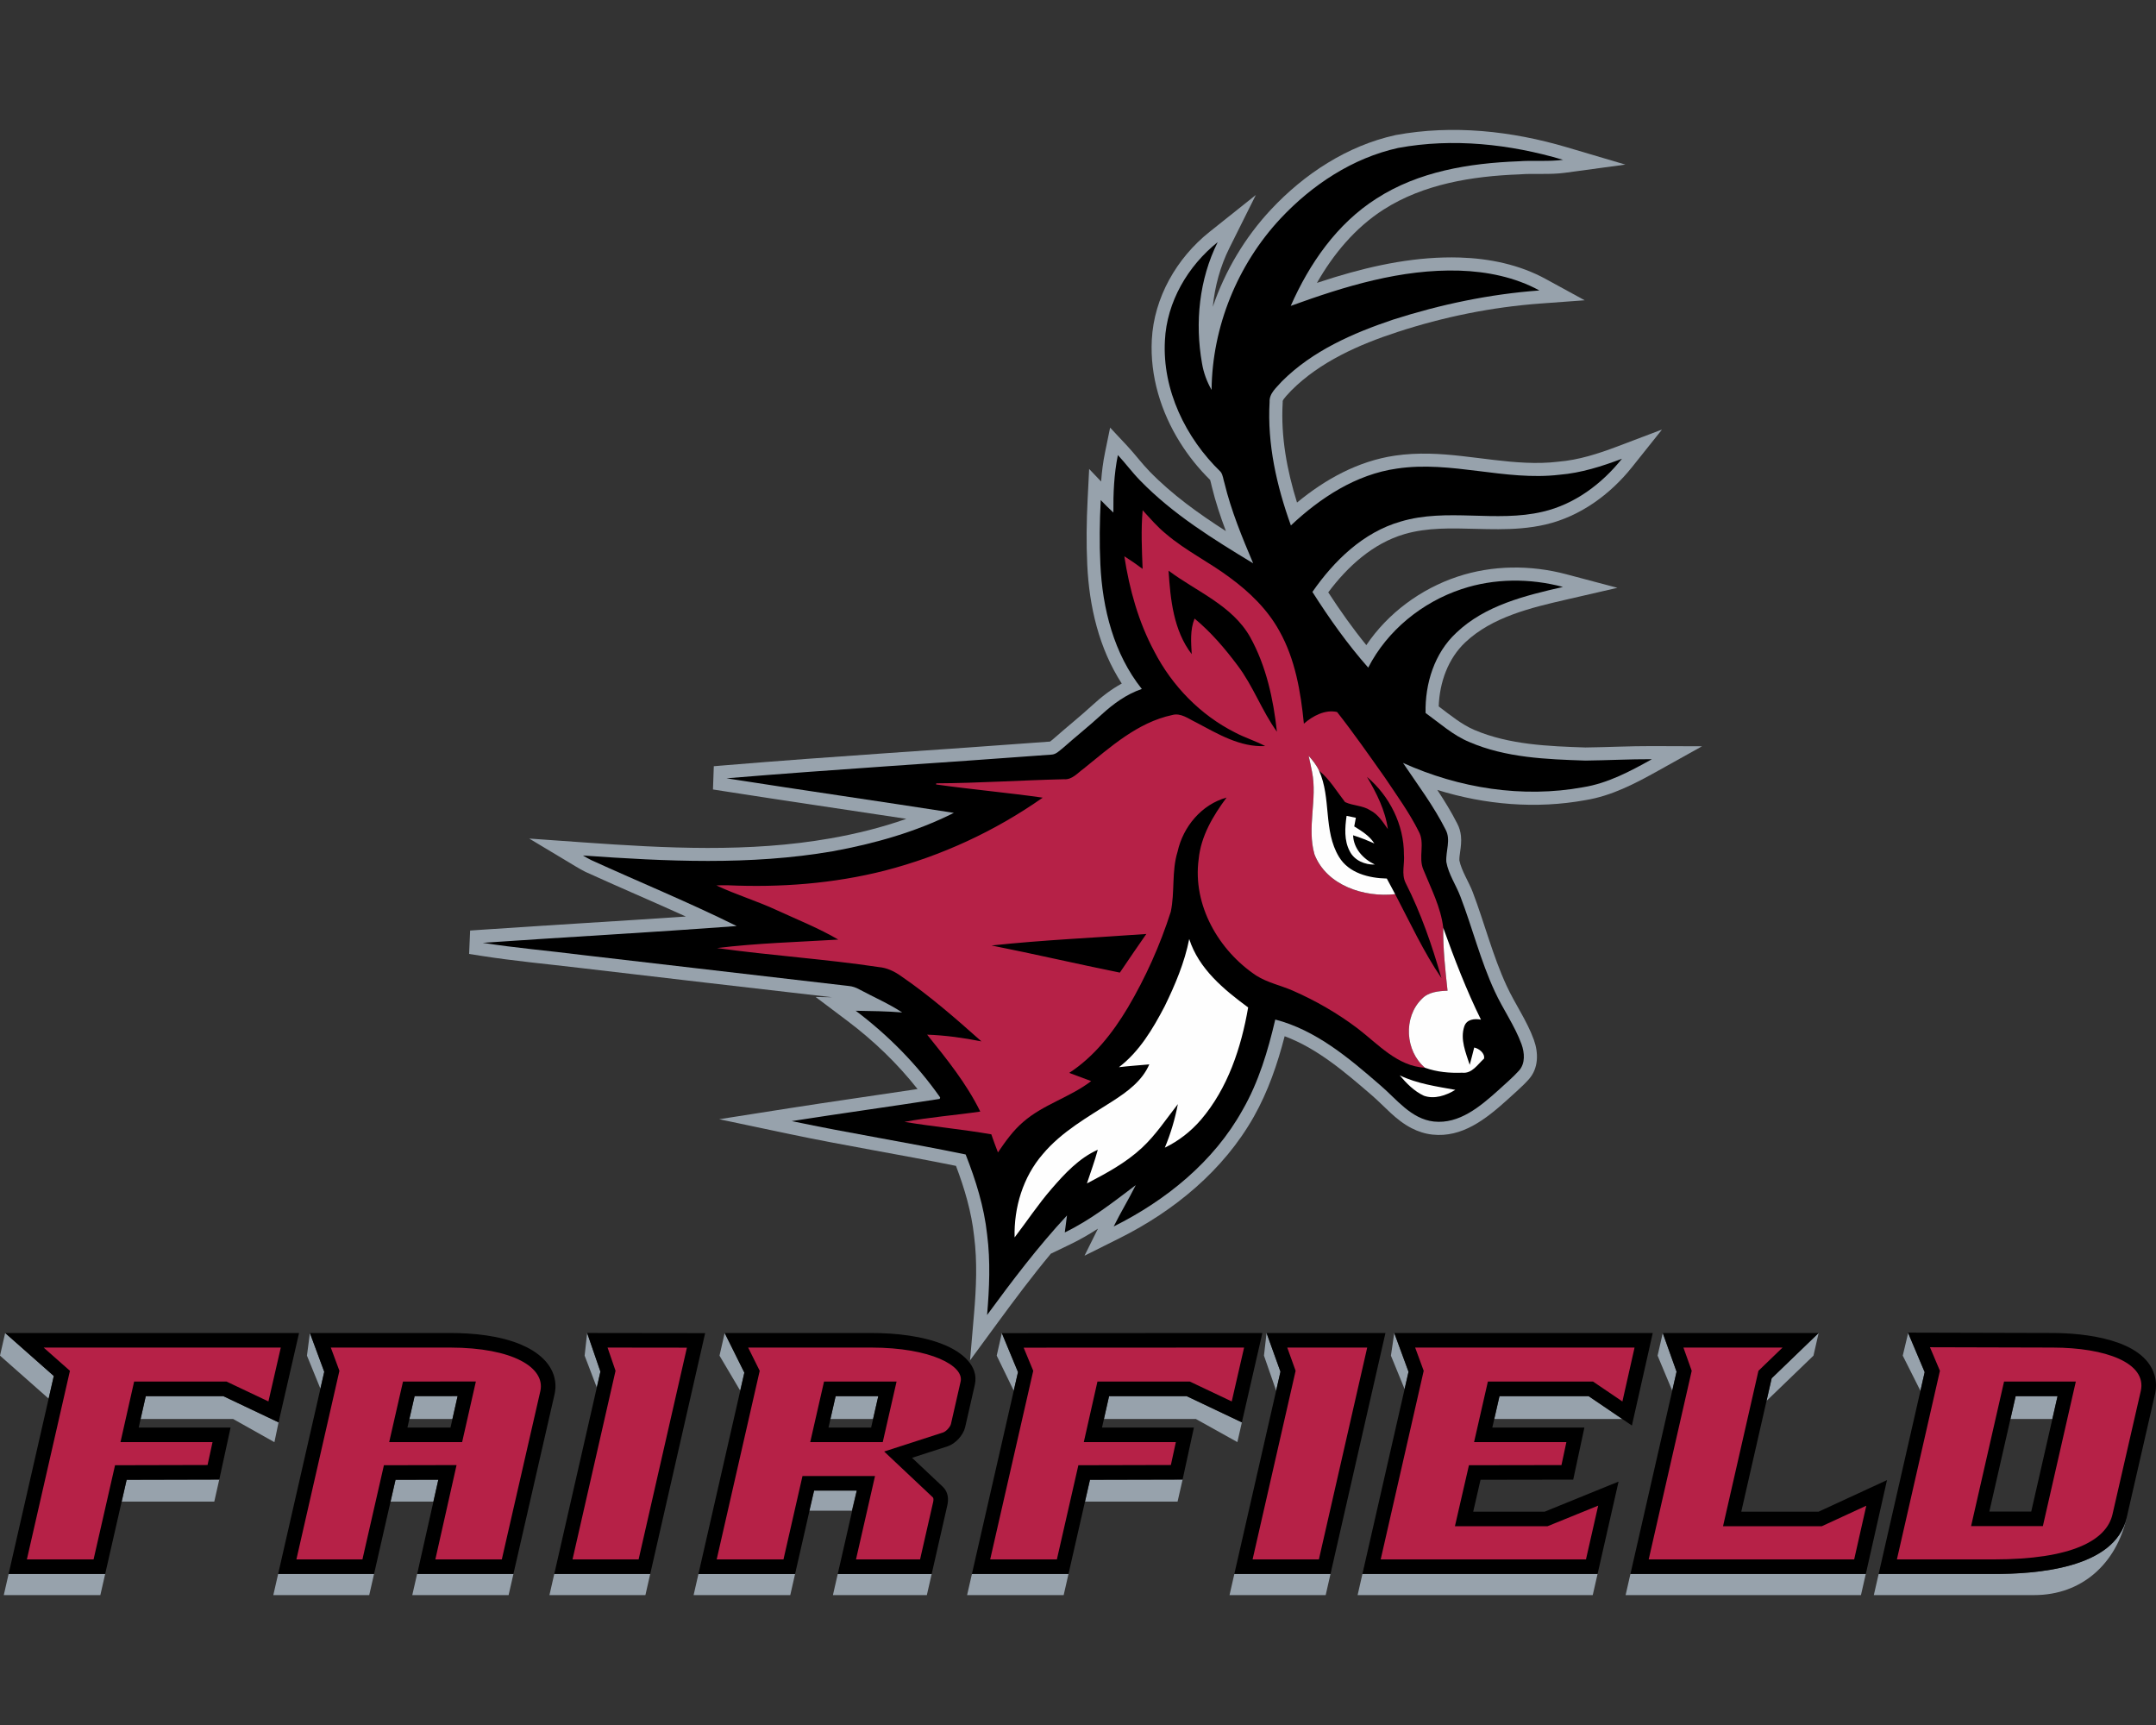
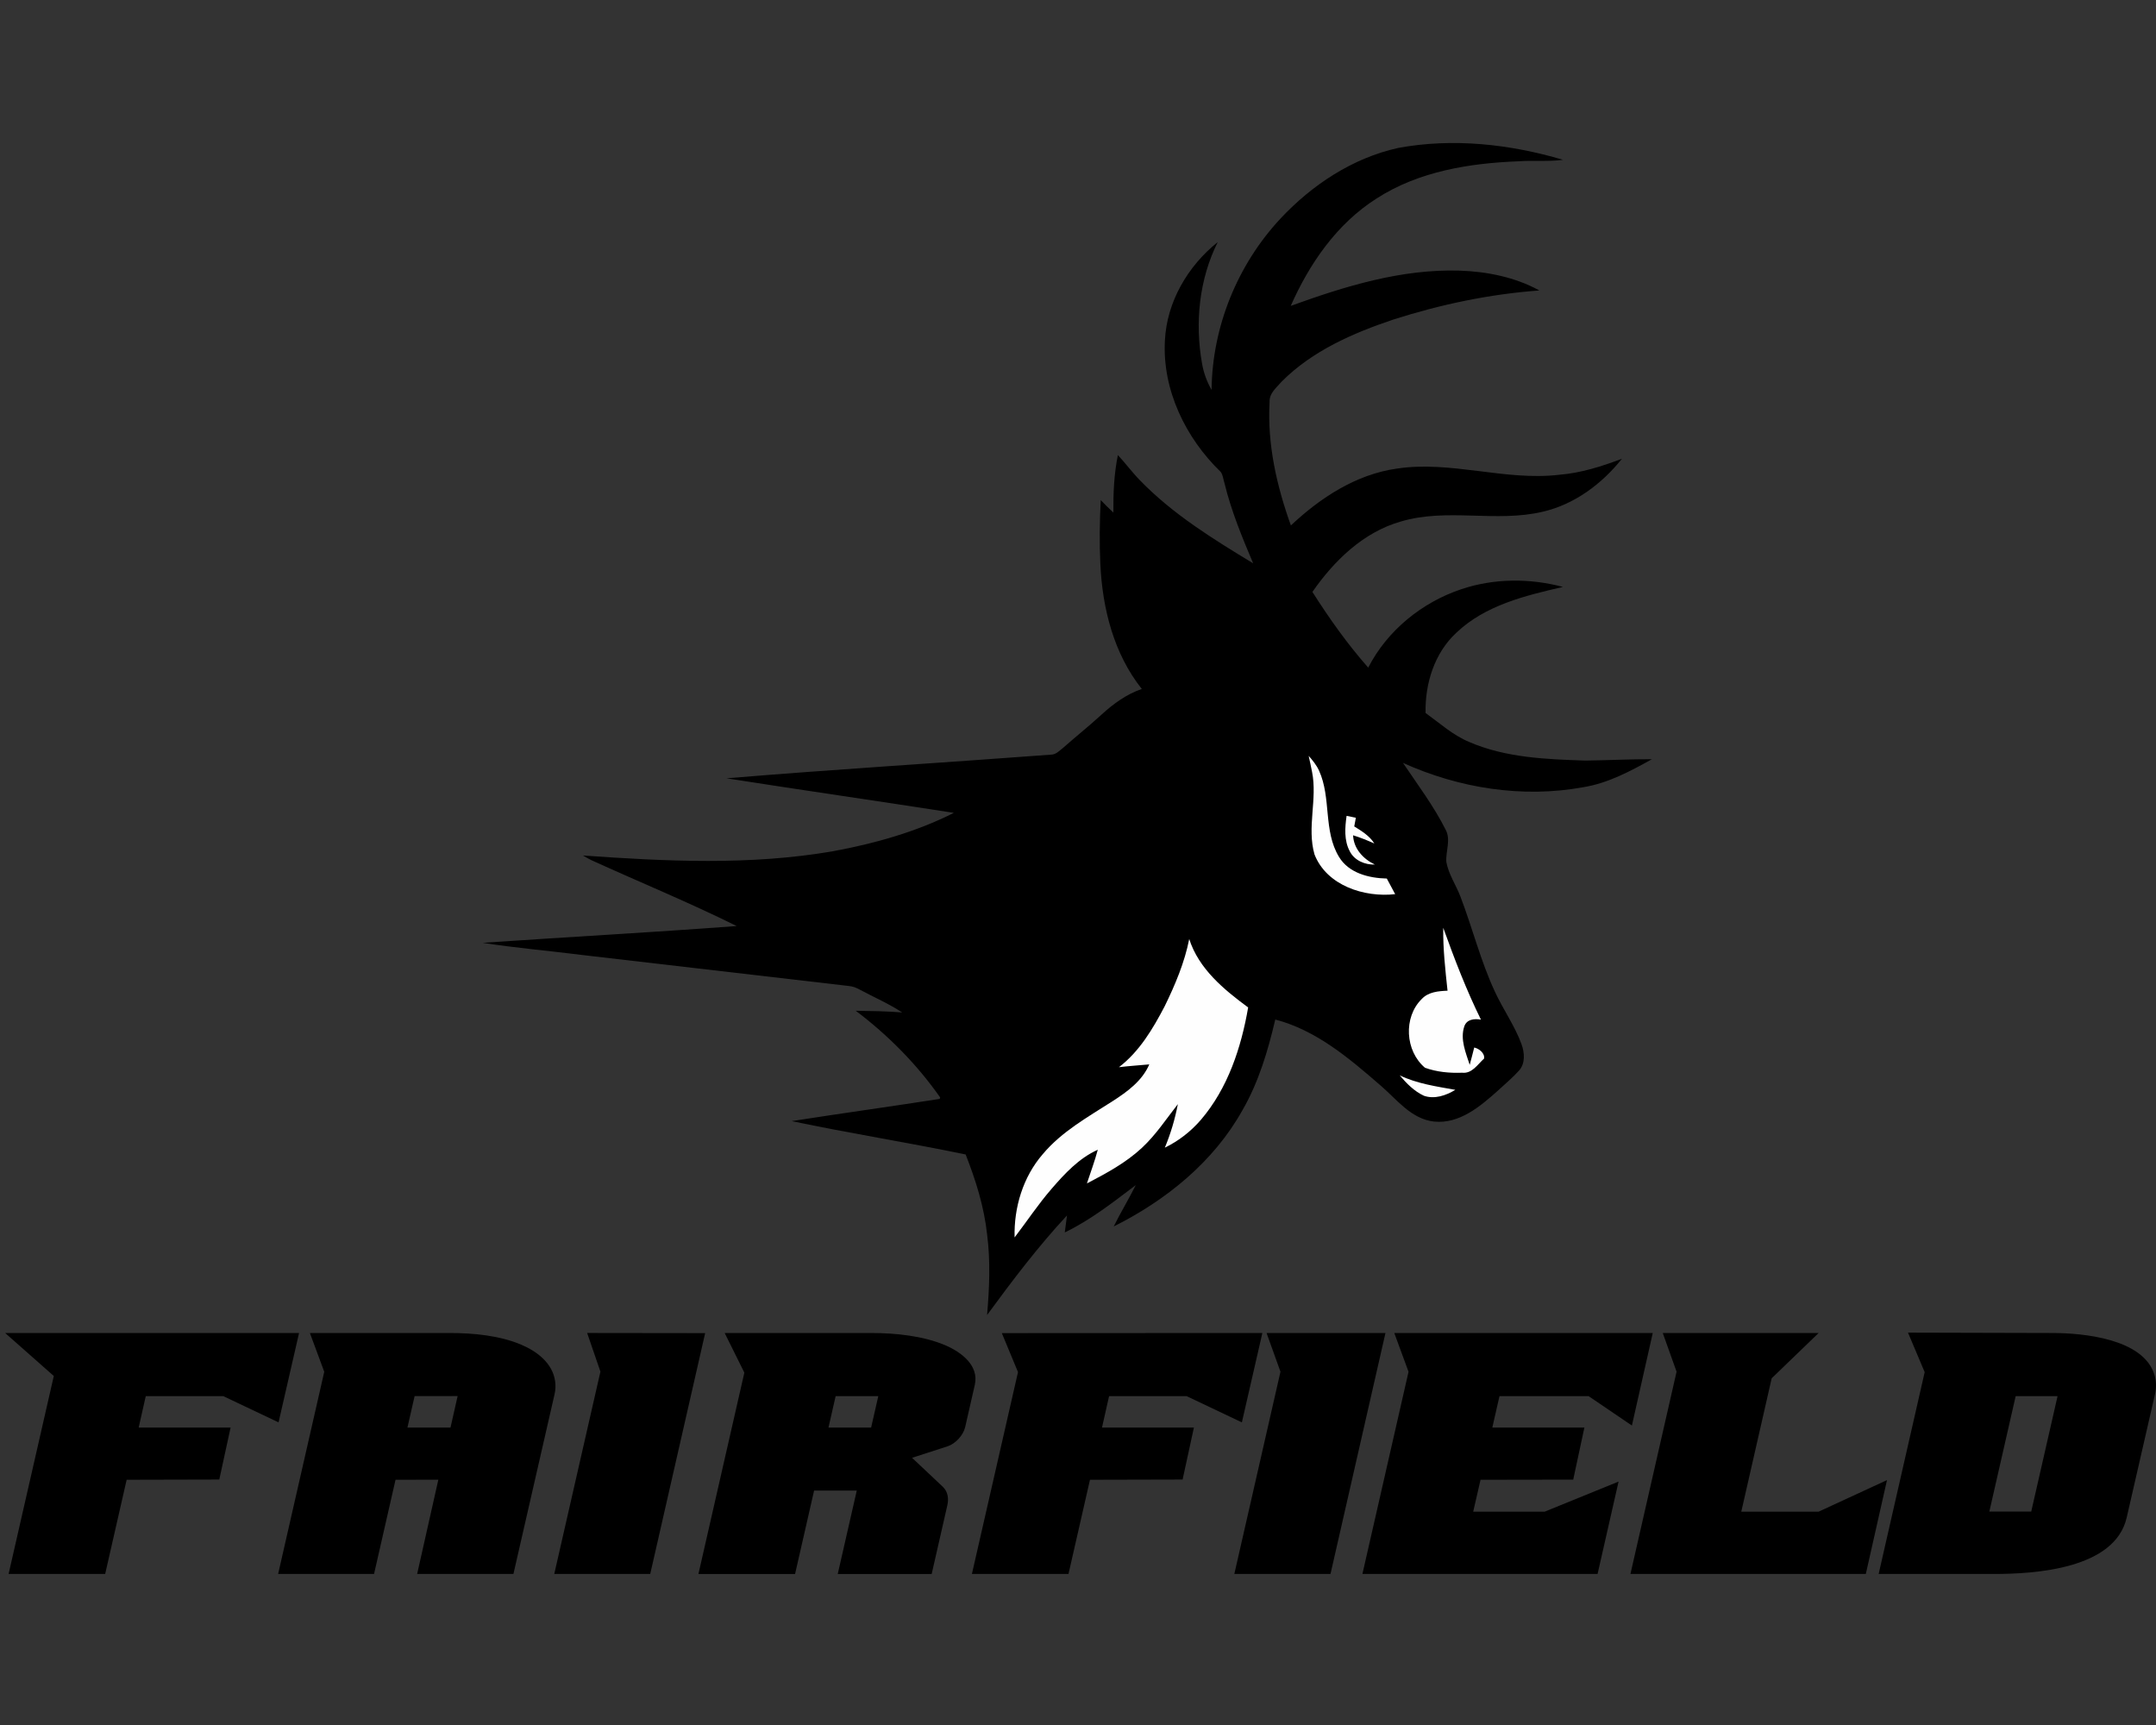
<svg xmlns="http://www.w3.org/2000/svg" height="1600px" style="shape-rendering:geometricPrecision; text-rendering:geometricPrecision; image-rendering:optimizeQuality; fill-rule:evenodd; clip-rule:evenodd" version="1.1" viewBox="0 0 2000 1600" width="2000px">
  <rect x="0" y="0" width="2000" height="1600" fill="#333333" stroke="none" />
  <defs>
    <style type="text/css">
   
    .fil1 {fill:black}
    .fil0 {fill:#97A2AC}
    .fil2 {fill:#B62147;fill-rule:nonzero}
    .fil3 {fill:#FEFEFE;fill-rule:nonzero}
   
  </style>
  </defs>
  <g id="Capa_x0020_1">
    <g id="Fairfield_x0020_Stags.cdr">
-       <path class="fil0" d="M49.91 1276.28l-45.12 -39.87 -4.79 20.99 45.12 39.87 4.79 -20.99zm250.88 -3.9l-13.32 -35.97 -2.73 20.99 12.48 30.61 3.57 -15.63zm920.87 -1010c5.58,-1.85 11.18,-3.64 16.8,-5.36 37.51,-11.42 76.48,-19.38 115.87,-18.15 27.49,0.85 55.21,6.6 79.5,19.87l36.19 19.78 -41.13 3.02c-45.11,3.31 -89.8,12.4 -132.77,26.47 -35.47,11.61 -71.42,27.42 -98.2,54.14 -2.06,2.2 -8.14,8.38 -8.05,10.04l0.04 0.69 -0.04 0.69c-1.82,31.35 3.97,62.65 13.3,92.57 26.25,-21.67 56.73,-38.51 90.8,-43.52 10.6,-1.56 21.34,-2.05 32.04,-1.82 39.47,0.85 80.01,12.13 119.24,7.47l0.21 -0.03 0.22 -0.02c18.81,-1.54 37.06,-7.45 54.61,-14.09l41.46 -15.71 -27.65 34.66c-20.34,25.5 -48.07,45.84 -80.15,53.38 -7.53,1.77 -15.18,2.89 -22.88,3.55 -13.96,1.21 -27.96,0.89 -41.95,0.53 -22.06,-0.58 -44.98,-1.4 -66.4,4.9 -29.16,8.58 -52.62,29.97 -70.57,53.98 10.97,16.87 22.61,33.35 35.32,48.95 20.05,-29.71 50.49,-52.14 84.47,-63.47 32.47,-10.83 68.07,-11.02 101.05,-2.26l47.4 12.58 -47.79 11.01c-32.46,7.48 -68.29,15.97 -93.3,39.51 -16.21,15.26 -23.92,37.53 -24.68,59.47 10.51,7.95 21.23,16.78 33.19,21.88 32.13,13.67 68.54,15.07 102.97,16.22 20.56,-0.24 41.1,-1.35 61.67,-1.28l46.47 0.16 -40.6 22.62c-21.43,11.93 -43.14,23.4 -67.64,27.35 -45.73,8.35 -93.09,4.3 -137.37,-9.47 6.67,10.07 13,20.34 18.49,31.19 1.91,3.59 3.03,7.44 3.46,11.48 0.54,5.11 -0.08,9.94 -0.79,14.98 -0.33,2.41 -0.77,5.17 -0.69,7.65 1.93,9.66 8.83,20.08 12.39,29.44 10.95,28.76 18.53,59 31.46,86.97 7.88,17.06 18.73,32.1 25.23,49.98 4.44,12.19 4.44,26.49 -4.61,36.64 -6.3,7.08 -13.53,13 -20.43,19.45l-0.09 0.09 -0.1 0.08c-19.32,17.3 -41.23,34.77 -68.87,31.72 -6.79,-0.75 -13.21,-2.8 -19.28,-5.93 -15.07,-7.76 -24.63,-19.95 -37.09,-30.68 -24.19,-20.83 -50.23,-43.34 -80.68,-54.61 -6.68,25.84 -15.36,51.15 -28.52,74.5 -28.12,49.87 -73.91,87.51 -124.65,112.84l-32.48 16.22 12.47 -25.08c-8.19,5.29 -16.64,10.19 -25.51,14.46l-18.19 8.76c-17.25,20.72 -33.42,42.34 -49.36,64.06l-25.6 34.9 3.69 -43.13c2.04,-23.9 3.15,-48.14 0.08,-72.01l-0.03 -0.25c-2.41,-22.33 -8.85,-44.05 -16.78,-65.02 -51.52,-10.47 -103.46,-18.78 -154.91,-29.63l-64.75 -13.64 65.37 -10.26c39.51,-6.2 79.11,-11.74 118.64,-17.73 -18.69,-23.67 -40.6,-44.76 -64.69,-62.91l-29.86 -22.48 15.35 0.25c-77.99,-9.03 -156,-17.93 -233.96,-27.2 -30.71,-3.66 -61.54,-6.47 -92.11,-11.29l-10.73 -1.69 0.95 -21.7 10.84 -0.75c63.08,-4.32 126.21,-7.94 189.29,-12.25 -30.85,-14.01 -62.08,-27.24 -92.91,-41.3l-0.22 -0.1 -0.21 -0.11c-2.86,-1.44 -5.65,-3.02 -8.4,-4.67l-43.58 -26.14 50.69 3.59c75.95,5.38 153.26,9.52 228.67,-3.75 23.85,-4.2 47.58,-10.04 70.47,-18.14 -56.23,-8.54 -112.52,-16.78 -168.71,-25.57l-10.66 -1.66 0.77 -21.57 10.75 -0.89c100.3,-8.36 200.77,-14.41 301.13,-21.96 1.11,-0.69 2.9,-2.32 4.05,-3.28 11.73,-10.37 24.01,-20.13 35.54,-30.72 8.27,-7.58 17.17,-14.49 26.97,-19.83 -21.12,-32.51 -30.18,-71.52 -32.01,-110.06 -0.96,-20.23 -0.68,-40.49 0.34,-60.71l1.42 -28.27 11.1 11.65c0.66,-9.04 1.79,-18.04 3.62,-26.95l4.73 -23.05 16.07 17.19c7.07,7.57 13.25,15.98 20.46,23.39 20.97,21.56 45.52,39.18 70.87,55.4 -5.11,-13.55 -9.67,-27.3 -13.11,-41.43 -0.5,-1.86 -0.94,-4.46 -1.5,-6.02 -10.62,-10.45 -20.04,-22.16 -27.94,-34.78 -17.76,-28.35 -27.92,-61.6 -26.18,-95.2 2.02,-39.18 23.12,-75.86 53.53,-100.08l42.97 -34.24 -24.52 49.17c-8.52,17.08 -13.52,35.66 -15.42,54.6 11.41,-33.43 29.84,-64.46 54.04,-90.32 30.93,-33.05 70.66,-59.09 115.23,-68.94l0.21 -0.05 0.2 -0.04c52.8,-9.76 107.5,-3.84 158.7,11.31l54.36 16.08 -56.18 7.62c-14.1,1.91 -27.98,0.36 -42,1.45l-0.24 0.02 -0.25 0.01c-43.28,1.63 -88.56,8.88 -125.66,32.64 -26.18,16.77 -46.42,41.07 -61.79,67.98zm648.16 1032.59l-4.83 21.18 38.87 0 4.83 -21.18 -38.87 0zm-478.83 0l-4.84 21.18 118.71 0 -31.21 -21.18 -82.66 0zm-366.93 21.18l85.28 0 38.51 21.45 4.17 -18.3 -51.26 -24.33 -71.93 0 -4.77 21.18zm-12.95 56.39l-4.62 20.26 85.88 0 4.67 -20.47 -85.93 0.21zm-216.34 10.04l-39.58 0 -4.58 18.64 39.57 0 4.59 -18.64zm-19.59 -87.61l-4.83 21.18 39.57 0 4.83 -21.18 -39.57 0zm-368.55 77.49l-39.72 0.09 -4.63 20.25 39.78 0 4.57 -20.34zm-22.02 -77.51l-4.84 21.2 39.94 0 4.81 -21.25 -39.91 0.05zm-168.35 21.21l38.31 21.51 3.83 -18.37 -51.26 -24.33 -71.92 0 -4.78 21.19 85.82 0zm-12.87 56.17l-85.9 0.21 -4.62 20.26 85.91 0 4.61 -20.47zm353.59 -100.11l-12.32 -35.83 -2.33 21.01 11.29 29.54 3.36 -14.72zm133.52 0.94l-18.26 -36.75 -4.79 20.99 19.23 32.5 3.82 -16.74zm238.85 -36.64l-4.76 20.88 15.82 32.5 3.94 -17.24 -15 -36.14zm258.47 35.79l-12.9 -35.9 -2.4 20.99 11.29 32.5 4.01 -17.59zm118.8 0.06l-13.23 -35.96 -3.1 20.99 12.68 31.01 3.65 -16.04zm380.43 -35.96l-43.56 41.99 -4.79 20.99 43.56 -41.99 4.79 -20.99zm-131.79 35.89l-12.81 -35.89 -4.79 20.99 13.59 32.5 4.01 -17.6zm209.82 -14.9l16.4 32.61 3.94 -17.3 -15.33 -36.3 -5.01 20.99zm207.74 150.19c-10.96,47.78 -85.08,52.33 -123.41,52.33l-106.69 0 -4.47 19.58 106.69 0 41.99 0c44.68,0 76.23,-29.51 85.89,-71.91zm-460.36 52.33l-4.47 19.58 218.32 0 4.47 -19.58 -218.32 0zm-248.62 0l-4.46 19.58 218.12 0 4.47 -19.58 -218.13 0zm-118.81 0l-4.47 19.58 89.2 0 4.47 -19.58 -89.2 0zm-243.43 0l-4.47 19.58 89.58 0 4.47 -19.58 -89.58 0zm-124.47 0l-4.47 19.58 87.13 0 4.47 -19.58 -87.13 0zm-129.23 0l-4.47 19.58 89.66 0 4.46 -19.58 -89.65 0zm-133.74 0l-4.47 19.58 89.02 0 4.47 -19.58 -89.02 0zm-124.2 -13.36l-7.51 32.94 89.36 0 7.56 -33.13 -3.1 13.55 -89.31 0 3 -13.36zm-131.95 13.36l-4.47 19.58 88.97 0 4.47 -19.58 -88.97 0zm-160.45 0l-89.58 0 -4.47 19.58 19.79 0 69.79 0 4.47 -19.58z" />
      <path class="fil1" d="M1785.42 1272.71l-15.48 -36.65 134.33 0.35c28.59,0.07 83.74,5.34 94.19,38.45 1.89,5.99 1.99,12.26 0.59,18.37l-26.23 114.36c-10.96,47.78 -85.08,52.33 -123.41,52.33l-106.69 0 42.7 -187.21zm-488.49 -1135.48c50.92,-9.42 103.67,-3.6 153.04,11 -13.7,1.86 -27.57,0.31 -41.32,1.38 -45.58,1.72 -92.8,9.37 -131.75,34.55 -36.7,23.28 -62.26,60.35 -79.56,99.57 50.2,-18.2 102.62,-34.36 156.61,-32.71 25.54,0.83 51.46,6.05 74.05,18.39 -46.08,3.38 -91.68,12.94 -135.67,27.04 -37.35,12.54 -74.88,28.98 -103.14,57.23 -4.81,5.63 -11.91,10.99 -11.46,19.18 -2.26,39.08 6.6,77.91 19.75,114.51 27.31,-25.68 60.45,-47.39 98.26,-52.73 50.47,-7.64 100.4,11.7 150.94,5.7 20.01,-1.65 39.24,-7.77 57.92,-14.85 -18.61,23.33 -43.98,42.34 -73.43,49.13 -43.34,10.32 -88.9,-3.76 -131.88,9.15 -34.69,9.94 -61.73,36.31 -81.84,65.26 15.61,24.54 32.5,48.39 51.77,70.22 17.68,-34.48 49.97,-60.64 86.56,-72.81 30.22,-10.11 63.4,-10.2 94.09,-2.05 -34.95,8.05 -72.1,16.96 -98.9,42.5 -20.37,18.87 -29.11,47.18 -28.54,74.41 13.17,9.51 25.4,20.68 40.62,26.97 33.79,14.58 71.33,15.99 107.6,17.2 20.58,-0.24 41.15,-1.36 61.75,-1.28 -20.06,11.17 -40.83,22.32 -63.78,25.99 -56.32,10.32 -115.22,0.91 -167.14,-22.56 13.66,20.27 28.48,39.95 39.53,61.87 5.12,9.46 -0.02,19.99 0.67,29.95 2.05,11.6 9.05,21.42 13.13,32.31 11.12,29.04 18.65,59.47 31.78,87.75 7.65,16.68 18.51,31.74 24.85,49.03 2.81,7.84 3.67,17.73 -2.26,24.4 -6.03,6.75 -13.06,12.49 -19.66,18.66 -16.39,14.68 -35.88,31.21 -59.42,28.68 -21.28,-2.43 -34.6,-20.87 -49.77,-33.73 -28.9,-25.09 -59.52,-51.04 -97.33,-60.88 -6.82,29.05 -15.39,58.02 -30.4,84.01 -26.66,47.92 -71,83.73 -119.49,107.93 6.46,-12.98 14.01,-25.4 20.49,-38.38 -21.04,15.92 -41.96,32.4 -65.86,43.91 0.7,-5.26 1.41,-10.51 2.05,-15.75 -26.92,28.93 -50.77,60.5 -74.12,92.33 2.12,-24.81 3.22,-49.82 0.03,-74.6 -2.77,-25.64 -10.51,-50.39 -19.92,-74.29 -53.61,-11.1 -107.77,-19.66 -161.35,-30.95 45.7,-7.17 91.56,-13.46 137.26,-20.59 0.12,-0.33 0.33,-1.02 0.45,-1.35 -21.61,-30.79 -48.32,-57.81 -78.34,-80.42 14.37,0.24 28.76,0.41 43.13,1.58 -12.54,-8.2 -26.31,-14.16 -39.46,-21.21 -3.17,-1.79 -6.62,-3.05 -10.24,-3.36 -82.58,-9.58 -165.17,-19.23 -247.77,-28.8 -30.52,-3.89 -61.26,-6.44 -91.66,-11.23 78.51,-5.38 157.11,-9.67 235.57,-15.55 -44.25,-21.95 -90.04,-40.7 -134.98,-61.19 -2.59,-1.31 -5.12,-2.74 -7.62,-4.24 77.05,5.46 155.13,9.29 231.64,-3.91 38.71,-7.07 77.19,-17.89 112.43,-35.64 -70.26,-10.94 -140.67,-21.06 -210.91,-32.05 100.34,-8.36 200.88,-14.41 301.28,-21.96 4.43,-0.12 7.53,-3.65 10.8,-6.15 11.81,-10.46 24.2,-20.3 35.85,-31 10.92,-10.01 23.16,-18.94 37.34,-23.75 -26.02,-32.67 -36.55,-74.63 -38.46,-115.68 -0.97,-19.82 -0.66,-39.69 0.34,-59.52 3.79,3.98 7.69,7.84 11.74,11.58 -0.16,-17.84 0.58,-35.78 4.17,-53.32 7.13,7.63 13.32,16.11 20.64,23.57 30.4,31.33 67.8,54.37 104.85,76.83 -10.27,-24.25 -20.39,-48.72 -26.61,-74.41 -1.17,-3.45 -1.31,-7.48 -3.55,-10.45 -32.47,-31.36 -54.23,-76.06 -51.7,-121.85 1.69,-35.72 21.3,-69.17 48.96,-91.21 -17.23,34.55 -21.25,74.75 -14.53,112.53 1.45,8.65 4.52,16.92 8.86,24.54 0.57,-58.61 24.06,-116.29 64.04,-159.06 29.26,-31.21 66.84,-56.06 108.98,-65.37zm-196.17 1157.74l-71.93 0 -6.56 29.12 85.26 0 -10.49 48.24 -85.93 0.21 -19.93 87.38 -89.59 0 42.76 -187.26 -15 -36.14 241.68 -0.12 -19.01 82.9 -51.26 -24.33zm542.73 -16.57l-28.2 123.72 71.76 0 63.41 -29.27 -19.65 87.07 -218.34 0 42.79 -187.62 -12.81 -35.89 144.6 0 -43.56 41.99zm-169.84 16.57l-82.66 0 -6.65 29.12 85.41 0 -10.36 48.32 -85.98 0.14 -6.8 29.57 66.31 0 68.53 -27.88 -19.47 85.68 -218.14 0 42.78 -187.55 -13.23 -35.96 239.78 0 -19.35 85.83 -40.17 -27.27zm-285.83 -22.66l-12.9 -35.9 110.29 0 -50.98 223.51 -89.21 0 42.8 -187.61zm-630.84 -0.09l-12.32 -35.83 109.47 0.14 -50.95 223.39 -89.02 0 42.82 -187.7zm-349.84 22.75l-71.92 0 -6.57 29.12 85.26 0 -10.49 48.24 -85.93 0.21 -19.93 87.38 -89.58 0 41.93 -183.64 -45.12 -39.87 272.63 0 -19.02 82.89 -51.26 -24.33zm199.49 77.49l-39.72 0.09 -19.93 87.37 -88.97 0 42.78 -187.54 -13.32 -35.97 130.19 0c21.35,0 45.68,2.35 65.54,10.69 14.77,6.21 29.36,17.09 31.76,34.06 0.57,4.06 0.37,8.16 -0.55,12.16l-38.14 166.6 -89.31 0 19.67 -87.46zm439.43 -20.3c9.5,8.95 18.99,17.89 28.49,26.83l0.15 0.14 0.14 0.15c4.6,4.6 5.32,10.93 3.95,16.93l-14.53 63.71 -87.13 0 17.64 -77.34 -39.58 0 -17.64 77.34 -89.65 0 42.6 -186.76 -18.26 -36.75 136.14 0c22.18,0 48.04,2.61 68.63,11.41 14.43,6.17 31.38,18.61 27.27,36.65l-8.95 39.24c-1.71,7.47 -8.98,15.42 -16.27,17.78l-33 10.67zm1023.76 -57.19l-24.41 107.03 38.86 0 24.42 -107.03 -38.87 0zm-1485.21 -0.02l-6.65 29.14 39.95 0 6.61 -29.19 -39.91 0.05zm390.57 0.02l-6.64 29.12 39.57 0 6.64 -29.12 -39.57 0z" />
-       <path class="fil2" d="M1790.33 1249.62l113.9 0.3c48.8,0.09 87.49,14.07 81.65,40.29l-26.23 114.36c-5.52,24.22 -37.75,41.84 -110.24,41.84l-89.75 0 39.9 -174.94 -9.23 -21.85zm-730.35 -776.35c7.01,7.6 13.68,15.55 21.78,22.06 18.23,15.56 39.98,26.06 59.11,40.41 18.21,13.36 34.91,29.49 45.89,49.44 14.75,26.23 19.85,56.49 22.78,86.06 8.29,-7.27 19.82,-13.35 30.81,-10.82 15.48,19.7 29.85,40.34 44.34,60.8 10.89,16.32 22.54,32.29 31.33,49.87 6.15,11.01 -0.53,24.09 4.29,35.36 7.12,17.6 16.29,35.07 18.51,54.13 -0.29,19.51 1.91,38.95 3.98,58.33 -8.44,0.33 -17.78,1.12 -23.9,7.67 -17.27,16.94 -15.46,48.32 3,63.8 -25.75,-1.43 -43.41,-21.89 -62.52,-36.47 -18.6,-14.06 -38.95,-25.78 -60.3,-35.12 -11.17,-4.84 -23.37,-7.34 -33.74,-13.92 -34.88,-23.23 -59.16,-65.31 -53.42,-107.93 2.08,-21.42 13.35,-40.27 25.9,-57.18 -23.23,6.46 -40.36,27.04 -45.46,50.2 -5.62,18.11 -2.43,37.36 -6.29,55.68 -9.93,31.07 -23.35,61.07 -39.95,89.13 -13.99,23.38 -31.24,45.39 -54.3,60.38 6.77,2.57 13.6,5.05 20.39,7.6 -19.56,15.06 -44.41,21.58 -63.09,37.93 -9.36,7.98 -16.51,18.13 -23.39,28.23 -2.15,-5.57 -4.22,-11.17 -6.15,-16.79 -26.73,-4.65 -53.8,-7.1 -80.56,-11.54 23.21,-4.4 46.92,-6.12 70.31,-9.57 -12.79,-26.12 -31.18,-48.82 -49.29,-71.34 16.94,0.6 33.74,2.96 50.37,6.24 -23.85,-21.25 -48.01,-42.36 -74.41,-60.44 -6.13,-4.39 -13.03,-7.79 -20.64,-8.46 -49.89,-7.48 -100.3,-10.72 -150.27,-17.66 37.32,-4.59 75.01,-5.57 112.53,-7.86 -18.13,-10.6 -37.78,-18.42 -56.84,-27.18 -18.37,-8.58 -37.91,-14.37 -56.23,-23.07 3.45,-0.14 6.93,-0.19 10.38,-0.14 48.94,2.22 98.36,-1.5 145.91,-13.6 52.3,-13.51 102.22,-36.6 146.42,-67.65 -32.91,-4.69 -66.03,-7.6 -98.93,-12.24l0.21 -1.05c39.48,-0.19 78.94,-2.88 118.42,-3.79 7.55,0.64 12.63,-5.79 18.2,-9.77 24.9,-20.04 49.92,-42.86 82.11,-49.77 8.14,-2.34 15.32,3.55 22.25,6.81 19.94,10.53 40.74,23.19 64.14,21.97 -9.03,-4.81 -18.9,-7.77 -27.9,-12.56 -32.21,-16.22 -58.49,-43.26 -74.98,-75.21 -14.7,-27.36 -23.09,-57.69 -27.81,-88.28 5.82,3.65 11.46,7.58 16.97,11.7 -0.72,-18.11 -1.57,-36.29 0.04,-54.39zm24.04 56.06l0 0c1.67,26.71 4.6,55.51 21.47,77.43 -0.59,-11.05 -1.64,-22.49 2.65,-33 15.17,12.53 28.06,27.64 39.83,43.37 14.51,19.13 22.54,42.12 36.55,61.56 -3.28,-30.26 -9.93,-60.92 -24.8,-87.75 -16.65,-29.5 -49.75,-42.17 -75.7,-61.61zm129.95 171.76l0 0c1,4.95 2.29,9.86 3.15,14.87 5.1,25.32 -4.96,51.51 2.28,76.57 11.27,28.86 46.16,40.08 74.82,36.84 13.75,26.23 26.23,53.32 42.91,77.86 -8.67,-30.28 -18.99,-60.33 -33.31,-88.47 -3.93,-8.17 -0.69,-17.51 -1.48,-26.18 0.1,-27.61 -13.34,-54.28 -34.26,-71.98 8.86,15.01 16.94,30.95 19.37,48.44 -4.6,-6.53 -9.03,-13.72 -16.39,-17.46 -7.05,-4.58 -15.99,-4.13 -23.35,-7.63 -7.74,-9.96 -14.22,-21.08 -24.11,-29.16 -2.34,-5.15 -5.94,-9.53 -9.63,-13.7zm-294.18 175.88l0 0c39.79,7.89 79.3,17.13 119.04,25.16 8.05,-12.03 16.29,-23.94 24.54,-35.83 -47.84,3.48 -95.88,5.57 -143.58,10.67zm29.79 373.04l204.49 -0.09 -11.46 49.96 -38.81 -18.42 -85.77 0 -12.65 56.14 85.39 0 -4.62 21.25 -85.82 0.21 -19.93 87.35 -61.87 0 39.94 -174.94 -8.89 -21.46zm612.04 -0.09l91.95 0 -22.36 21.55 -32.85 144.16 91.65 0 41.25 -19.04 -11.25 49.82 -190.61 0 39.91 -174.94 -7.69 -21.55zm-248.87 0l203.53 0 -11.27 50.01 -27.21 -18.47 -97.59 0 -12.8 56.14 85.63 0 -4.57 21.32 -85.82 0.14 -13.01 56.57 85.92 0 46.98 -19.11 -11.34 49.89 -190.42 0 39.9 -174.94 -7.93 -21.55zm-118.63 0l74.15 0 -44.81 196.49 -61.5 0 39.91 -174.94 -7.75 -21.55zm-630.52 0l73.6 0.09 -44.8 196.4 -61.3 0 39.9 -174.94 -7.4 -21.55zm-523.12 0l219.98 0 -11.46 49.96 -38.82 -18.42 -85.77 0 -12.65 56.14 85.39 0 -4.62 21.25 -85.82 0.21 -19.92 87.35 -61.87 0 39.94 -174.94 -24.38 -21.55zm266.39 0l110.79 0c58.11,0.09 88.42,18.59 83.58,40.38l-35.74 156.11 -61.66 0 19.68 -87.49 -67.39 0.14 -19.93 87.35 -61.25 0 39.9 -174.94 -7.98 -21.55zm66.96 31.54l-12.81 56.14 67.67 0 12.75 -56.23 -67.61 0.09zm320.2 -31.54l114.35 0c55.22,0.07 86.05,17 82.73,31.54l-8.95 39.25c-0.66,2.88 -4.59,7.07 -7.26,7.93l-54.72 17.7c15.03,14.16 30.07,28.32 45.11,42.49 1.04,1.04 0.51,3.6 0.33,4.38l-12.13 53.2 -59.43 0 17.64 -77.34 -67.28 0 -17.64 77.34 -61.95 0 39.91 -174.94 -10.71 -21.55zm70.37 31.54l-12.8 56.14 67.28 0 12.81 -56.14 -67.29 0zm1094.64 0l-30.57 134.05 66.58 0 30.57 -134.05 -66.58 0z" />
      <path class="fil3" d="M1213.97 701.09c3.69,4.17 7.29,8.55 9.63,13.7 11.55,25.35 3.74,55.7 18.51,79.98 9.08,15.13 27.85,19.75 44.36,20.11 2.6,4.81 5.2,9.63 7.75,14.49 -28.66,3.24 -63.55,-7.98 -74.82,-36.84 -7.24,-25.06 2.82,-51.25 -2.28,-76.57 -0.86,-5.01 -2.15,-9.92 -3.15,-14.87zm84.47 296.34c16.22,7.8 34.07,10.27 51.6,13.44 -8.55,5.2 -19.35,8.96 -29.19,5.46 -8.98,-4.17 -16.1,-11.44 -22.41,-18.9zm-195.26 -126.46c8.87,27.71 32.1,46.84 54.66,63.47 -6.43,37.29 -18.85,75 -43.79,104.17 -9.27,10.77 -20.68,19.7 -33.5,25.89 5.43,-12.98 9.43,-26.56 12.08,-40.38 -10.77,13.77 -20.45,28.57 -33.34,40.55 -14.93,13.92 -33.07,23.64 -51.01,33 3.41,-10.39 7.25,-20.66 10.08,-31.24 -17.42,7.8 -30.66,22.12 -42.91,36.29 -12.39,14.27 -22.8,30.05 -34.26,45.03 -0.74,-27.68 7.79,-56.08 26.09,-77.19 17.7,-21.14 42.17,-34.62 65.02,-49.32 13.51,-8.68 27.28,-18.73 33.83,-33.98 -9.39,0.86 -18.82,1.48 -28.16,2.6 19.01,-14.51 31.43,-35.5 42.36,-56.37 9.75,-19.95 18.52,-40.65 22.85,-62.52zm239.62 47.94c-2.07,-19.38 -4.27,-38.82 -3.98,-58.33 10.39,28.88 21.4,57.63 34.98,85.18 -6.01,-1.1 -13.2,-0.46 -15.47,6.29 -4,11.93 1.41,24.32 5.03,35.64 1.5,-5.34 2.81,-10.72 4.19,-16.08 4.53,0.95 10.08,5.41 9.11,10.29 -5.94,5.36 -11.13,14.11 -20.28,13.08 -11.63,0.43 -23.49,-0.62 -34.48,-4.6 -18.46,-15.48 -20.27,-46.86 -3,-63.8 6.12,-6.55 15.46,-7.34 23.9,-7.67zm-93.64 -162.16c2.86,0.57 5.72,1.16 8.6,1.74 -0.38,2.02 -1.12,6.05 -1.5,8.05 6.98,4.31 14.15,8.72 18.66,15.82 -6.46,-2.84 -12.99,-5.55 -19.73,-7.6 0.5,12.46 9.46,22.04 20.23,27.14 -9.2,0.35 -19.09,-3.82 -23.33,-12.35 -5.36,-10.05 -4.48,-21.92 -2.93,-32.8z" />
    </g>
  </g>
</svg>